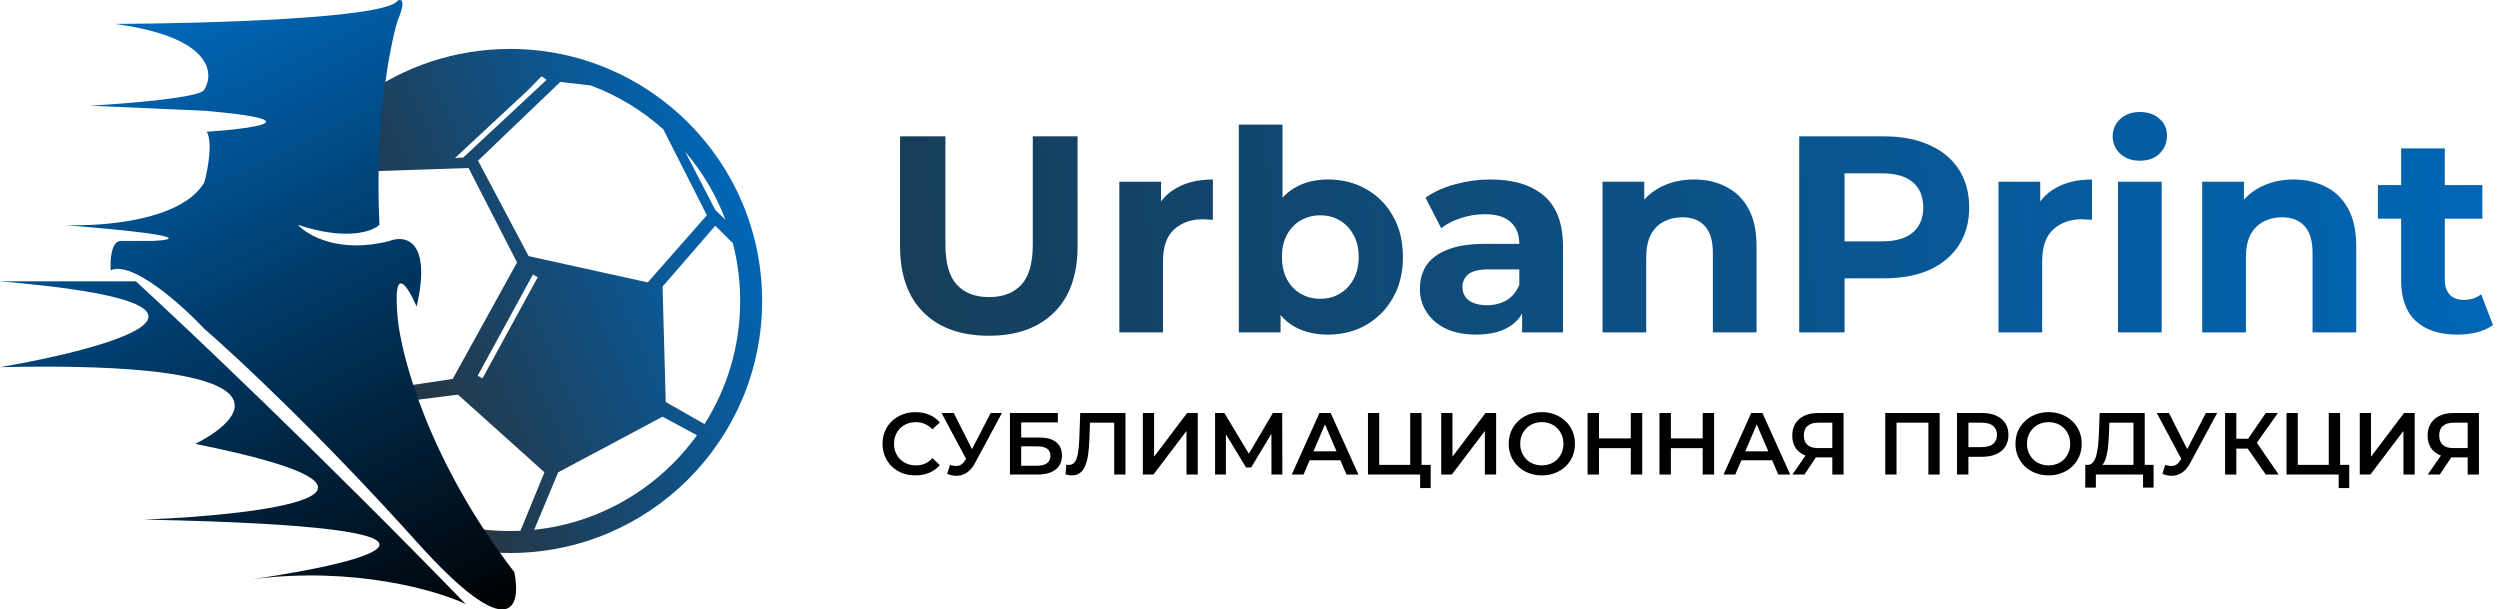
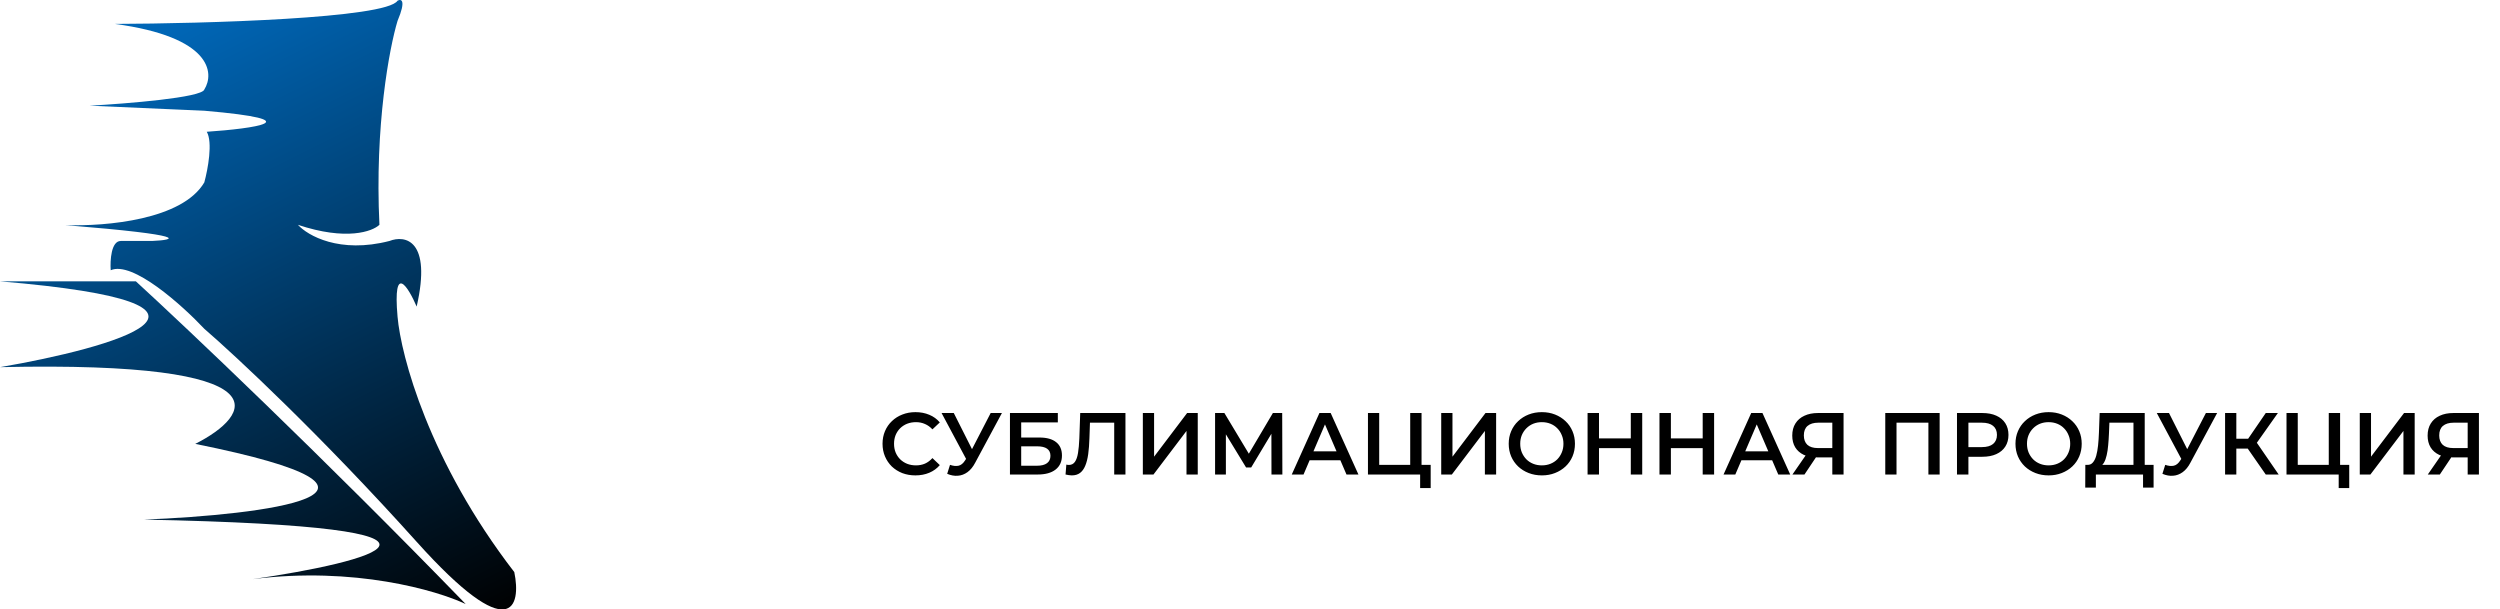
<svg xmlns="http://www.w3.org/2000/svg" width="804" height="196" viewBox="0 0 804 196" fill="none">
-   <path fill-rule="evenodd" clip-rule="evenodd" d="M108.328 37.929L90.278 63.168C85.603 73.41 82.997 84.796 82.997 96.79C82.997 104.658 84.119 112.265 86.21 119.459L96.328 129.271L92.411 129.861L95.355 133.444L147.291 126.924L175.1 151.897L167.375 170.705C166.272 170.754 165.164 170.779 164.049 170.779C152.262 170.779 141.119 168.023 131.229 163.119L143.773 175.285C150.253 176.954 157.048 177.842 164.049 177.842C208.813 177.842 245.101 141.554 245.101 96.79C245.101 52.026 208.813 15.738 164.049 15.738C146.173 15.738 129.649 21.525 116.247 31.328L116.292 31.166L114.329 32.469L112.699 33.441L112.513 34.229C111.076 35.415 109.68 36.649 108.328 37.929ZM103.298 54.545C100.767 58.178 98.555 62.047 96.699 66.114L107.612 55.04L107.775 54.349L103.298 54.545ZM93.973 72.985C91.436 80.456 90.06 88.462 90.06 96.79C90.06 108.375 92.723 119.337 97.469 129.1L145.595 121.861L166.283 84.401L150.682 54.027L111.003 55.377L93.973 72.985ZM190.003 27.481L180.187 26.354L153.735 51.665L170.013 82.376L208.335 90.813L227.327 69.214L213.333 41.603C206.561 35.551 198.668 30.727 190.003 27.481ZM220.343 48.773L230.04 67.527L233.293 70.662C230.25 62.601 225.839 55.21 220.343 48.773ZM235.685 78.206L230.04 72.589L213.083 92.163L214.101 129.286L226.562 136.387C233.83 124.937 238.038 111.355 238.038 96.79C238.038 90.372 237.221 84.144 235.685 78.206ZM224.138 139.97L213.083 134.011L179.509 151.897L171.792 170.379C193.331 168.139 212.125 156.658 224.138 139.97ZM148.987 50.653L146.326 50.815L169.88 28.914L174.169 24.518L175.778 25.679L148.987 50.653ZM172.942 89.135L171.393 88.288L153.622 120.834L155.171 121.68L172.942 89.135Z" fill="url(#paint0_linear_195_42)" />
  <path d="M122.025 72.299C120.472 40.352 125.262 15.265 127.851 6.716C130.7 -0.037 129.038 -0.427 127.851 0.222C124.226 5.937 65.706 7.582 36.899 7.69C67.972 11.846 69.05 23.49 65.706 28.793C64.929 31.391 40.783 33.339 28.807 33.988L65.706 35.611C101.07 38.674 81.418 41.36 66.496 42.377C68.456 45.761 66.871 54.377 65.706 58.663C58.623 70.668 34.279 72.832 21.036 72.403C61.844 75.706 56.67 77.172 48.875 77.494H38.841C35.734 77.494 35.388 83.77 35.604 86.909C42.596 83.792 58.585 98.164 65.706 105.74C75.74 114.398 103.446 140.219 134.001 174.245C164.556 208.27 167.663 194.915 165.397 183.985C137.95 148.401 128.93 114.398 127.851 101.844C126.298 84.182 131.304 92.32 134.001 98.597C138.921 77.039 130.225 75.546 125.262 77.494C109.208 81.649 98.936 75.762 95.808 72.299C111.344 77.494 119.759 74.463 122.025 72.299Z" fill="url(#paint1_linear_195_42)" />
  <path d="M149.764 194.265C103.569 146.656 59.831 105.262 43.696 90.48H0C86.486 97.753 36.036 111.908 0 118.077C93.477 115.999 80.811 133.661 62.793 142.752C141.51 158.596 84.587 165.587 46.285 167.102C164.103 169.44 118.681 180.846 81.242 186.257C113.869 182.102 140.517 189.864 149.764 194.265Z" fill="url(#paint2_linear_195_42)" />
-   <path d="M318.004 107.973C309.058 107.973 302.064 105.481 297.021 100.498C291.978 95.515 289.457 88.401 289.457 79.155V43.854H304.045V78.615C304.045 84.618 305.276 88.941 307.738 91.583C310.199 94.224 313.651 95.545 318.094 95.545C322.537 95.545 325.989 94.224 328.45 91.583C330.912 88.941 332.142 84.618 332.142 78.615V43.854H346.551V79.155C346.551 88.401 344.029 95.515 338.986 100.498C333.943 105.481 326.949 107.973 318.004 107.973ZM359.977 106.892V58.443H373.395V72.131L371.504 68.169C372.945 64.747 375.256 62.165 378.438 60.424C381.62 58.623 385.492 57.722 390.055 57.722V70.69C389.454 70.63 388.914 70.6 388.434 70.6C387.954 70.54 387.443 70.51 386.903 70.51C383.061 70.51 379.939 71.621 377.537 73.842C375.196 76.003 374.025 79.395 374.025 84.018V106.892H359.977ZM427.045 107.612C422.783 107.612 419.12 106.712 416.059 104.911C412.997 103.11 410.655 100.378 409.034 96.716C407.413 92.993 406.603 88.311 406.603 82.667C406.603 76.964 407.443 72.281 409.124 68.619C410.866 64.957 413.267 62.225 416.329 60.424C419.391 58.623 422.963 57.722 427.045 57.722C431.608 57.722 435.69 58.743 439.293 60.784C442.955 62.825 445.836 65.707 447.938 69.429C450.099 73.152 451.18 77.564 451.18 82.667C451.18 87.71 450.099 92.093 447.938 95.815C445.836 99.537 442.955 102.449 439.293 104.55C435.69 106.592 431.608 107.612 427.045 107.612ZM398.408 106.892V40.072H412.456V68.259L411.556 82.577L411.826 96.986V106.892H398.408ZM424.614 96.085C426.955 96.085 429.026 95.545 430.827 94.464C432.689 93.384 434.159 91.853 435.24 89.872C436.381 87.83 436.951 85.429 436.951 82.667C436.951 79.846 436.381 77.444 435.24 75.463C434.159 73.482 432.689 71.951 430.827 70.87C429.026 69.79 426.955 69.249 424.614 69.249C422.272 69.249 420.171 69.79 418.31 70.87C416.449 71.951 414.978 73.482 413.897 75.463C412.817 77.444 412.276 79.846 412.276 82.667C412.276 85.429 412.817 87.83 413.897 89.872C414.978 91.853 416.449 93.384 418.31 94.464C420.171 95.545 422.272 96.085 424.614 96.085ZM489.51 106.892V97.436L488.61 95.365V78.435C488.61 75.433 487.679 73.092 485.818 71.411C484.017 69.73 481.225 68.889 477.443 68.889C474.862 68.889 472.31 69.309 469.789 70.15C467.327 70.93 465.226 72.011 463.485 73.392L458.442 63.576C461.083 61.715 464.265 60.274 467.987 59.253C471.71 58.233 475.492 57.722 479.334 57.722C486.719 57.722 492.452 59.463 496.535 62.946C500.617 66.428 502.658 71.861 502.658 79.245V106.892H489.51ZM474.741 107.612C470.959 107.612 467.717 106.982 465.016 105.721C462.314 104.4 460.243 102.629 458.802 100.408C457.361 98.187 456.641 95.695 456.641 92.933C456.641 90.052 457.331 87.53 458.712 85.369C460.153 83.208 462.404 81.527 465.466 80.326C468.528 79.065 472.52 78.435 477.443 78.435H490.321V86.63H478.974C475.672 86.63 473.391 87.17 472.13 88.251C470.929 89.331 470.329 90.682 470.329 92.303C470.329 94.104 471.019 95.545 472.4 96.626C473.841 97.646 475.792 98.157 478.254 98.157C480.595 98.157 482.696 97.616 484.557 96.536C486.418 95.395 487.769 93.744 488.61 91.583L490.771 98.067C489.75 101.188 487.889 103.56 485.188 105.181C482.486 106.802 479.004 107.612 474.741 107.612ZM544.82 57.722C548.663 57.722 552.085 58.503 555.087 60.064C558.148 61.565 560.55 63.906 562.291 67.088C564.032 70.21 564.902 74.232 564.902 79.155V106.892H550.854V81.317C550.854 77.414 549.984 74.532 548.242 72.671C546.561 70.81 544.16 69.88 541.038 69.88C538.817 69.88 536.806 70.36 535.005 71.32C533.264 72.221 531.883 73.632 530.862 75.553C529.901 77.474 529.421 79.936 529.421 82.938V106.892H515.373V58.443H528.791V71.861L526.269 67.808C528.01 64.567 530.502 62.075 533.744 60.334C536.986 58.593 540.678 57.722 544.82 57.722ZM578.627 106.892V43.854H605.914C611.557 43.854 616.42 44.785 620.502 46.646C624.585 48.447 627.737 51.058 629.958 54.48C632.179 57.903 633.29 61.985 633.29 66.728C633.29 71.411 632.179 75.463 629.958 78.885C627.737 82.307 624.585 84.949 620.502 86.81C616.42 88.611 611.557 89.511 605.914 89.511H586.732L593.216 82.938V106.892H578.627ZM593.216 84.558L586.732 77.624H605.103C609.606 77.624 612.968 76.664 615.189 74.743C617.411 72.821 618.521 70.15 618.521 66.728C618.521 63.246 617.411 60.544 615.189 58.623C612.968 56.702 609.606 55.741 605.103 55.741H586.732L593.216 48.807V84.558ZM642.715 106.892V58.443H656.133V72.131L654.242 68.169C655.683 64.747 657.994 62.165 661.176 60.424C664.358 58.623 668.23 57.722 672.793 57.722V70.69C672.193 70.63 671.652 70.6 671.172 70.6C670.692 70.54 670.181 70.51 669.641 70.51C665.799 70.51 662.677 71.621 660.275 73.842C657.934 76.003 656.763 79.395 656.763 84.018V106.892H642.715ZM681.146 106.892V58.443H695.195V106.892H681.146ZM688.17 51.689C685.589 51.689 683.487 50.938 681.867 49.437C680.246 47.937 679.435 46.075 679.435 43.854C679.435 41.633 680.246 39.772 681.867 38.271C683.487 36.77 685.589 36.019 688.17 36.019C690.752 36.019 692.853 36.74 694.474 38.181C696.095 39.562 696.906 41.363 696.906 43.584C696.906 45.925 696.095 47.877 694.474 49.437C692.913 50.938 690.812 51.689 688.17 51.689ZM737.68 57.722C741.523 57.722 744.945 58.503 747.947 60.064C751.008 61.565 753.41 63.906 755.151 67.088C756.892 70.21 757.762 74.232 757.762 79.155V106.892H743.714V81.317C743.714 77.414 742.843 74.532 741.102 72.671C739.421 70.81 737.02 69.88 733.898 69.88C731.677 69.88 729.666 70.36 727.864 71.32C726.123 72.221 724.743 73.632 723.722 75.553C722.761 77.474 722.281 79.936 722.281 82.938V106.892H708.233V58.443H721.651V71.861L719.129 67.808C720.87 64.567 723.362 62.075 726.604 60.334C729.846 58.593 733.538 57.722 737.68 57.722ZM790.308 107.612C784.605 107.612 780.162 106.171 776.98 103.29C773.799 100.348 772.208 95.995 772.208 90.232V47.726H786.256V90.052C786.256 92.093 786.796 93.684 787.877 94.825C788.958 95.905 790.429 96.446 792.29 96.446C794.511 96.446 796.402 95.845 797.963 94.644L801.745 104.55C800.304 105.571 798.563 106.352 796.522 106.892C794.541 107.372 792.47 107.612 790.308 107.612ZM764.733 70.33V59.523H798.323V70.33H764.733Z" fill="url(#paint3_linear_195_42)" />
  <path d="M294.388 152.886C292.882 152.886 291.478 152.641 290.179 152.152C288.898 151.643 287.777 150.937 286.817 150.033C285.875 149.11 285.141 148.027 284.613 146.784C284.086 145.541 283.822 144.184 283.822 142.715C283.822 141.246 284.086 139.89 284.613 138.647C285.141 137.404 285.885 136.33 286.845 135.426C287.806 134.503 288.926 133.797 290.207 133.307C291.488 132.799 292.891 132.545 294.417 132.545C296.037 132.545 297.515 132.827 298.852 133.392C300.19 133.938 301.32 134.758 302.243 135.85L299.869 138.082C299.154 137.31 298.353 136.735 297.468 136.359C296.583 135.963 295.622 135.765 294.586 135.765C293.55 135.765 292.599 135.935 291.733 136.274C290.885 136.613 290.141 137.093 289.501 137.715C288.879 138.336 288.39 139.071 288.032 139.918C287.693 140.766 287.523 141.698 287.523 142.715C287.523 143.732 287.693 144.665 288.032 145.512C288.39 146.36 288.879 147.094 289.501 147.716C290.141 148.338 290.885 148.818 291.733 149.157C292.599 149.496 293.55 149.665 294.586 149.665C295.622 149.665 296.583 149.477 297.468 149.1C298.353 148.705 299.154 148.111 299.869 147.32L302.243 149.581C301.32 150.654 300.19 151.474 298.852 152.039C297.515 152.604 296.027 152.886 294.388 152.886ZM305.521 149.496C306.557 149.854 307.471 149.948 308.262 149.778C309.053 149.609 309.759 149.034 310.381 148.055L311.341 146.558L311.709 146.162L318.602 132.827H322.218L313.63 148.79C312.933 150.127 312.104 151.144 311.144 151.841C310.183 152.538 309.147 152.924 308.036 152.999C306.943 153.093 305.804 152.886 304.617 152.378L305.521 149.496ZM311.624 149.326L302.809 132.827H306.736L313.63 146.501L311.624 149.326ZM324.801 152.604V132.827H340.198V135.85H328.417V140.709H334.265C336.639 140.709 338.437 141.209 339.662 142.207C340.905 143.186 341.526 144.618 341.526 146.501C341.526 148.441 340.839 149.948 339.464 151.021C338.108 152.076 336.187 152.604 333.7 152.604H324.801ZM328.417 149.778H333.503C334.915 149.778 335.989 149.505 336.723 148.959C337.458 148.413 337.825 147.622 337.825 146.586C337.825 144.552 336.384 143.535 333.503 143.535H328.417V149.778ZM344.684 152.886C344.364 152.886 344.044 152.858 343.724 152.801C343.403 152.745 343.055 152.679 342.678 152.604L342.932 149.411C343.196 149.486 343.479 149.524 343.78 149.524C344.571 149.524 345.202 149.204 345.673 148.564C346.144 147.904 346.483 146.944 346.69 145.682C346.897 144.42 347.038 142.866 347.114 141.02L347.396 132.827H361.946V152.604H358.33V135.031L359.178 135.935H349.77L350.561 135.002L350.363 140.879C350.306 142.838 350.174 144.561 349.967 146.049C349.76 147.537 349.44 148.79 349.007 149.807C348.592 150.805 348.037 151.568 347.34 152.095C346.643 152.622 345.758 152.886 344.684 152.886ZM367.538 152.604V132.827H371.154V146.868L381.777 132.827H385.196V152.604H381.579V138.59L370.956 152.604H367.538ZM390.769 152.604V132.827H393.764L402.437 147.264H400.827L409.359 132.827H412.354L412.41 152.604H408.907L408.879 138.28H409.613L402.38 150.343H400.742L393.396 138.28H394.244V152.604H390.769ZM415.43 152.604L424.329 132.827H427.946L436.873 152.604H433.031L425.375 134.776H426.844L419.216 152.604H415.43ZM419.527 148.027L420.515 145.145H431.195L432.184 148.027H419.527ZM439.934 152.604V132.827H443.551V149.496H453.524V132.827H457.168V152.604H439.934ZM456.716 156.954V151.7L457.536 152.604H453.524V149.496H460.106V156.954H456.716ZM463.496 152.604V132.827H467.113V146.868L477.735 132.827H481.154V152.604H477.538V138.59L466.915 152.604H463.496ZM495.881 152.886C494.336 152.886 492.914 152.632 491.615 152.123C490.315 151.615 489.185 150.908 488.225 150.004C487.264 149.081 486.52 148.008 485.993 146.784C485.465 145.541 485.202 144.184 485.202 142.715C485.202 141.246 485.465 139.9 485.993 138.675C486.52 137.432 487.264 136.359 488.225 135.454C489.185 134.532 490.315 133.816 491.615 133.307C492.914 132.799 494.327 132.545 495.853 132.545C497.397 132.545 498.81 132.799 500.09 133.307C501.39 133.816 502.52 134.532 503.481 135.454C504.441 136.359 505.185 137.432 505.713 138.675C506.24 139.9 506.504 141.246 506.504 142.715C506.504 144.184 506.24 145.541 505.713 146.784C505.185 148.027 504.441 149.1 503.481 150.004C502.52 150.908 501.39 151.615 500.09 152.123C498.81 152.632 497.407 152.886 495.881 152.886ZM495.853 149.665C496.851 149.665 497.774 149.496 498.621 149.157C499.469 148.818 500.203 148.338 500.825 147.716C501.447 147.076 501.927 146.341 502.266 145.512C502.624 144.665 502.803 143.732 502.803 142.715C502.803 141.698 502.624 140.775 502.266 139.947C501.927 139.099 501.447 138.364 500.825 137.743C500.203 137.103 499.469 136.613 498.621 136.274C497.774 135.935 496.851 135.765 495.853 135.765C494.854 135.765 493.931 135.935 493.084 136.274C492.255 136.613 491.521 137.103 490.88 137.743C490.259 138.364 489.769 139.099 489.411 139.947C489.072 140.775 488.903 141.698 488.903 142.715C488.903 143.714 489.072 144.636 489.411 145.484C489.769 146.332 490.259 147.076 490.88 147.716C491.502 148.338 492.236 148.818 493.084 149.157C493.931 149.496 494.854 149.665 495.853 149.665ZM524.464 132.827H528.137V152.604H524.464V132.827ZM514.237 152.604H510.564V132.827H514.237V152.604ZM524.747 144.128H513.926V140.992H524.747V144.128ZM547.585 132.827H551.258V152.604H547.585V132.827ZM537.358 152.604H533.685V132.827H537.358V152.604ZM547.867 144.128H537.047V140.992H547.867V144.128ZM554.291 152.604L563.19 132.827H566.807L575.734 152.604H571.892L564.236 134.776H565.705L558.077 152.604H554.291ZM558.387 148.027L559.376 145.145H570.056L571.044 148.027H558.387ZM589.272 152.604V146.275L590.177 147.094H584.385C582.727 147.094 581.296 146.821 580.09 146.275C578.904 145.71 577.99 144.91 577.35 143.874C576.71 142.819 576.389 141.557 576.389 140.088C576.389 138.562 576.728 137.263 577.407 136.189C578.085 135.097 579.045 134.268 580.288 133.703C581.531 133.119 582.991 132.827 584.667 132.827H592.889V152.604H589.272ZM576.446 152.604L581.334 145.541H585.035L580.316 152.604H576.446ZM589.272 145.089V134.918L590.177 135.935H584.78C583.274 135.935 582.115 136.283 581.305 136.98C580.514 137.658 580.119 138.675 580.119 140.031C580.119 141.331 580.495 142.339 581.249 143.054C582.021 143.751 583.151 144.1 584.639 144.1H590.177L589.272 145.089ZM606.303 152.604V132.827H623.791V152.604H620.174V135.031L621.022 135.935H609.071L609.919 135.031V152.604H606.303ZM629.367 152.604V132.827H637.504C639.256 132.827 640.753 133.11 641.996 133.675C643.258 134.24 644.228 135.05 644.906 136.104C645.584 137.159 645.923 138.412 645.923 139.862C645.923 141.312 645.584 142.565 644.906 143.619C644.228 144.674 643.258 145.484 641.996 146.049C640.753 146.614 639.256 146.897 637.504 146.897H631.401L633.04 145.173V152.604H629.367ZM633.04 145.569L631.401 143.789H637.334C638.954 143.789 640.169 143.45 640.979 142.772C641.808 142.075 642.222 141.105 642.222 139.862C642.222 138.6 641.808 137.63 640.979 136.952C640.169 136.274 638.954 135.935 637.334 135.935H631.401L633.04 134.127V145.569ZM658.856 152.886C657.311 152.886 655.889 152.632 654.589 152.123C653.29 151.615 652.16 150.908 651.199 150.004C650.239 149.081 649.495 148.008 648.967 146.784C648.44 145.541 648.176 144.184 648.176 142.715C648.176 141.246 648.44 139.9 648.967 138.675C649.495 137.432 650.239 136.359 651.199 135.454C652.16 134.532 653.29 133.816 654.589 133.307C655.889 132.799 657.302 132.545 658.827 132.545C660.372 132.545 661.784 132.799 663.065 133.307C664.365 133.816 665.495 134.532 666.455 135.454C667.416 136.359 668.16 137.432 668.687 138.675C669.215 139.9 669.478 141.246 669.478 142.715C669.478 144.184 669.215 145.541 668.687 146.784C668.16 148.027 667.416 149.1 666.455 150.004C665.495 150.908 664.365 151.615 663.065 152.123C661.784 152.632 660.381 152.886 658.856 152.886ZM658.827 149.665C659.826 149.665 660.748 149.496 661.596 149.157C662.444 148.818 663.178 148.338 663.8 147.716C664.421 147.076 664.902 146.341 665.241 145.512C665.598 144.665 665.777 143.732 665.777 142.715C665.777 141.698 665.598 140.775 665.241 139.947C664.902 139.099 664.421 138.364 663.8 137.743C663.178 137.103 662.444 136.613 661.596 136.274C660.748 135.935 659.826 135.765 658.827 135.765C657.829 135.765 656.906 135.935 656.059 136.274C655.23 136.613 654.495 137.103 653.855 137.743C653.233 138.364 652.744 139.099 652.386 139.947C652.047 140.775 651.877 141.698 651.877 142.715C651.877 143.714 652.047 144.636 652.386 145.484C652.744 146.332 653.233 147.076 653.855 147.716C654.476 148.338 655.211 148.818 656.059 149.157C656.906 149.496 657.829 149.665 658.827 149.665ZM686.124 150.908V135.935H678.383L678.242 139.438C678.186 140.756 678.101 142.009 677.988 143.196C677.894 144.363 677.734 145.428 677.508 146.388C677.3 147.349 677.008 148.149 676.632 148.79C676.255 149.43 675.794 149.854 675.247 150.061L671.292 149.496C672.008 149.534 672.592 149.289 673.044 148.761C673.515 148.234 673.882 147.499 674.146 146.558C674.409 145.616 674.607 144.514 674.739 143.252C674.871 141.971 674.965 140.587 675.021 139.099L675.247 132.827H689.741V150.908H686.124ZM670.614 156.813L670.642 149.496H692.594V156.813H689.204V152.604H674.033V156.813H670.614ZM696.335 149.496C697.371 149.854 698.284 149.948 699.075 149.778C699.867 149.609 700.573 149.034 701.194 148.055L702.155 146.558L702.522 146.162L709.416 132.827H713.032L704.443 148.79C703.747 150.127 702.918 151.144 701.957 151.841C700.997 152.538 699.961 152.924 698.849 152.999C697.757 153.093 696.618 152.886 695.431 152.378L696.335 149.496ZM702.438 149.326L693.623 132.827H697.55L704.443 146.501L702.438 149.326ZM728.667 152.604L721.971 142.97L724.938 141.133L732.82 152.604H728.667ZM715.586 152.604V132.827H719.203V152.604H715.586ZM718.101 144.269V141.105H724.768V144.269H718.101ZM725.277 143.139L721.915 142.687L728.667 132.827H732.566L725.277 143.139ZM735.341 152.604V132.827H738.958V149.496H748.931V132.827H752.575V152.604H735.341ZM752.123 156.954V151.7L752.943 152.604H748.931V149.496H755.514V156.954H752.123ZM758.903 152.604V132.827H762.52V146.868L773.143 132.827H776.561V152.604H772.945V138.59L762.322 152.604H758.903ZM793.605 152.604V146.275L794.509 147.094H788.717C787.06 147.094 785.628 146.821 784.423 146.275C783.236 145.71 782.323 144.91 781.682 143.874C781.042 142.819 780.722 141.557 780.722 140.088C780.722 138.562 781.061 137.263 781.739 136.189C782.417 135.097 783.377 134.268 784.62 133.703C785.864 133.119 787.323 132.827 789 132.827H797.221V152.604H793.605ZM780.778 152.604L785.666 145.541H789.367L784.649 152.604H780.778ZM793.605 145.089V134.918L794.509 135.935H789.113C787.606 135.935 786.447 136.283 785.638 136.98C784.846 137.658 784.451 138.675 784.451 140.031C784.451 141.331 784.828 142.339 785.581 143.054C786.353 143.751 787.483 144.1 788.971 144.1H794.509L793.605 145.089Z" fill="black" />
  <defs>
    <linearGradient id="paint0_linear_195_42" x1="240.144" y1="67.099" x2="108.595" y2="123.604" gradientUnits="userSpaceOnUse">
      <stop stop-color="#0066B6" />
      <stop offset="1" stop-color="#2C2D2F" />
    </linearGradient>
    <linearGradient id="paint1_linear_195_42" x1="58.27" y1="7.946" x2="154.504" y2="202.18" gradientUnits="userSpaceOnUse">
      <stop stop-color="#0066B6" />
      <stop offset="1" />
    </linearGradient>
    <linearGradient id="paint2_linear_195_42" x1="58.27" y1="7.946" x2="154.504" y2="202.18" gradientUnits="userSpaceOnUse">
      <stop stop-color="#0066B6" />
      <stop offset="1" />
    </linearGradient>
    <linearGradient id="paint3_linear_195_42" x1="295.641" y1="94.206" x2="803.564" y2="55.118" gradientUnits="userSpaceOnUse">
      <stop stop-color="#163E5B" />
      <stop offset="1" stop-color="#0066B6" />
    </linearGradient>
  </defs>
</svg>